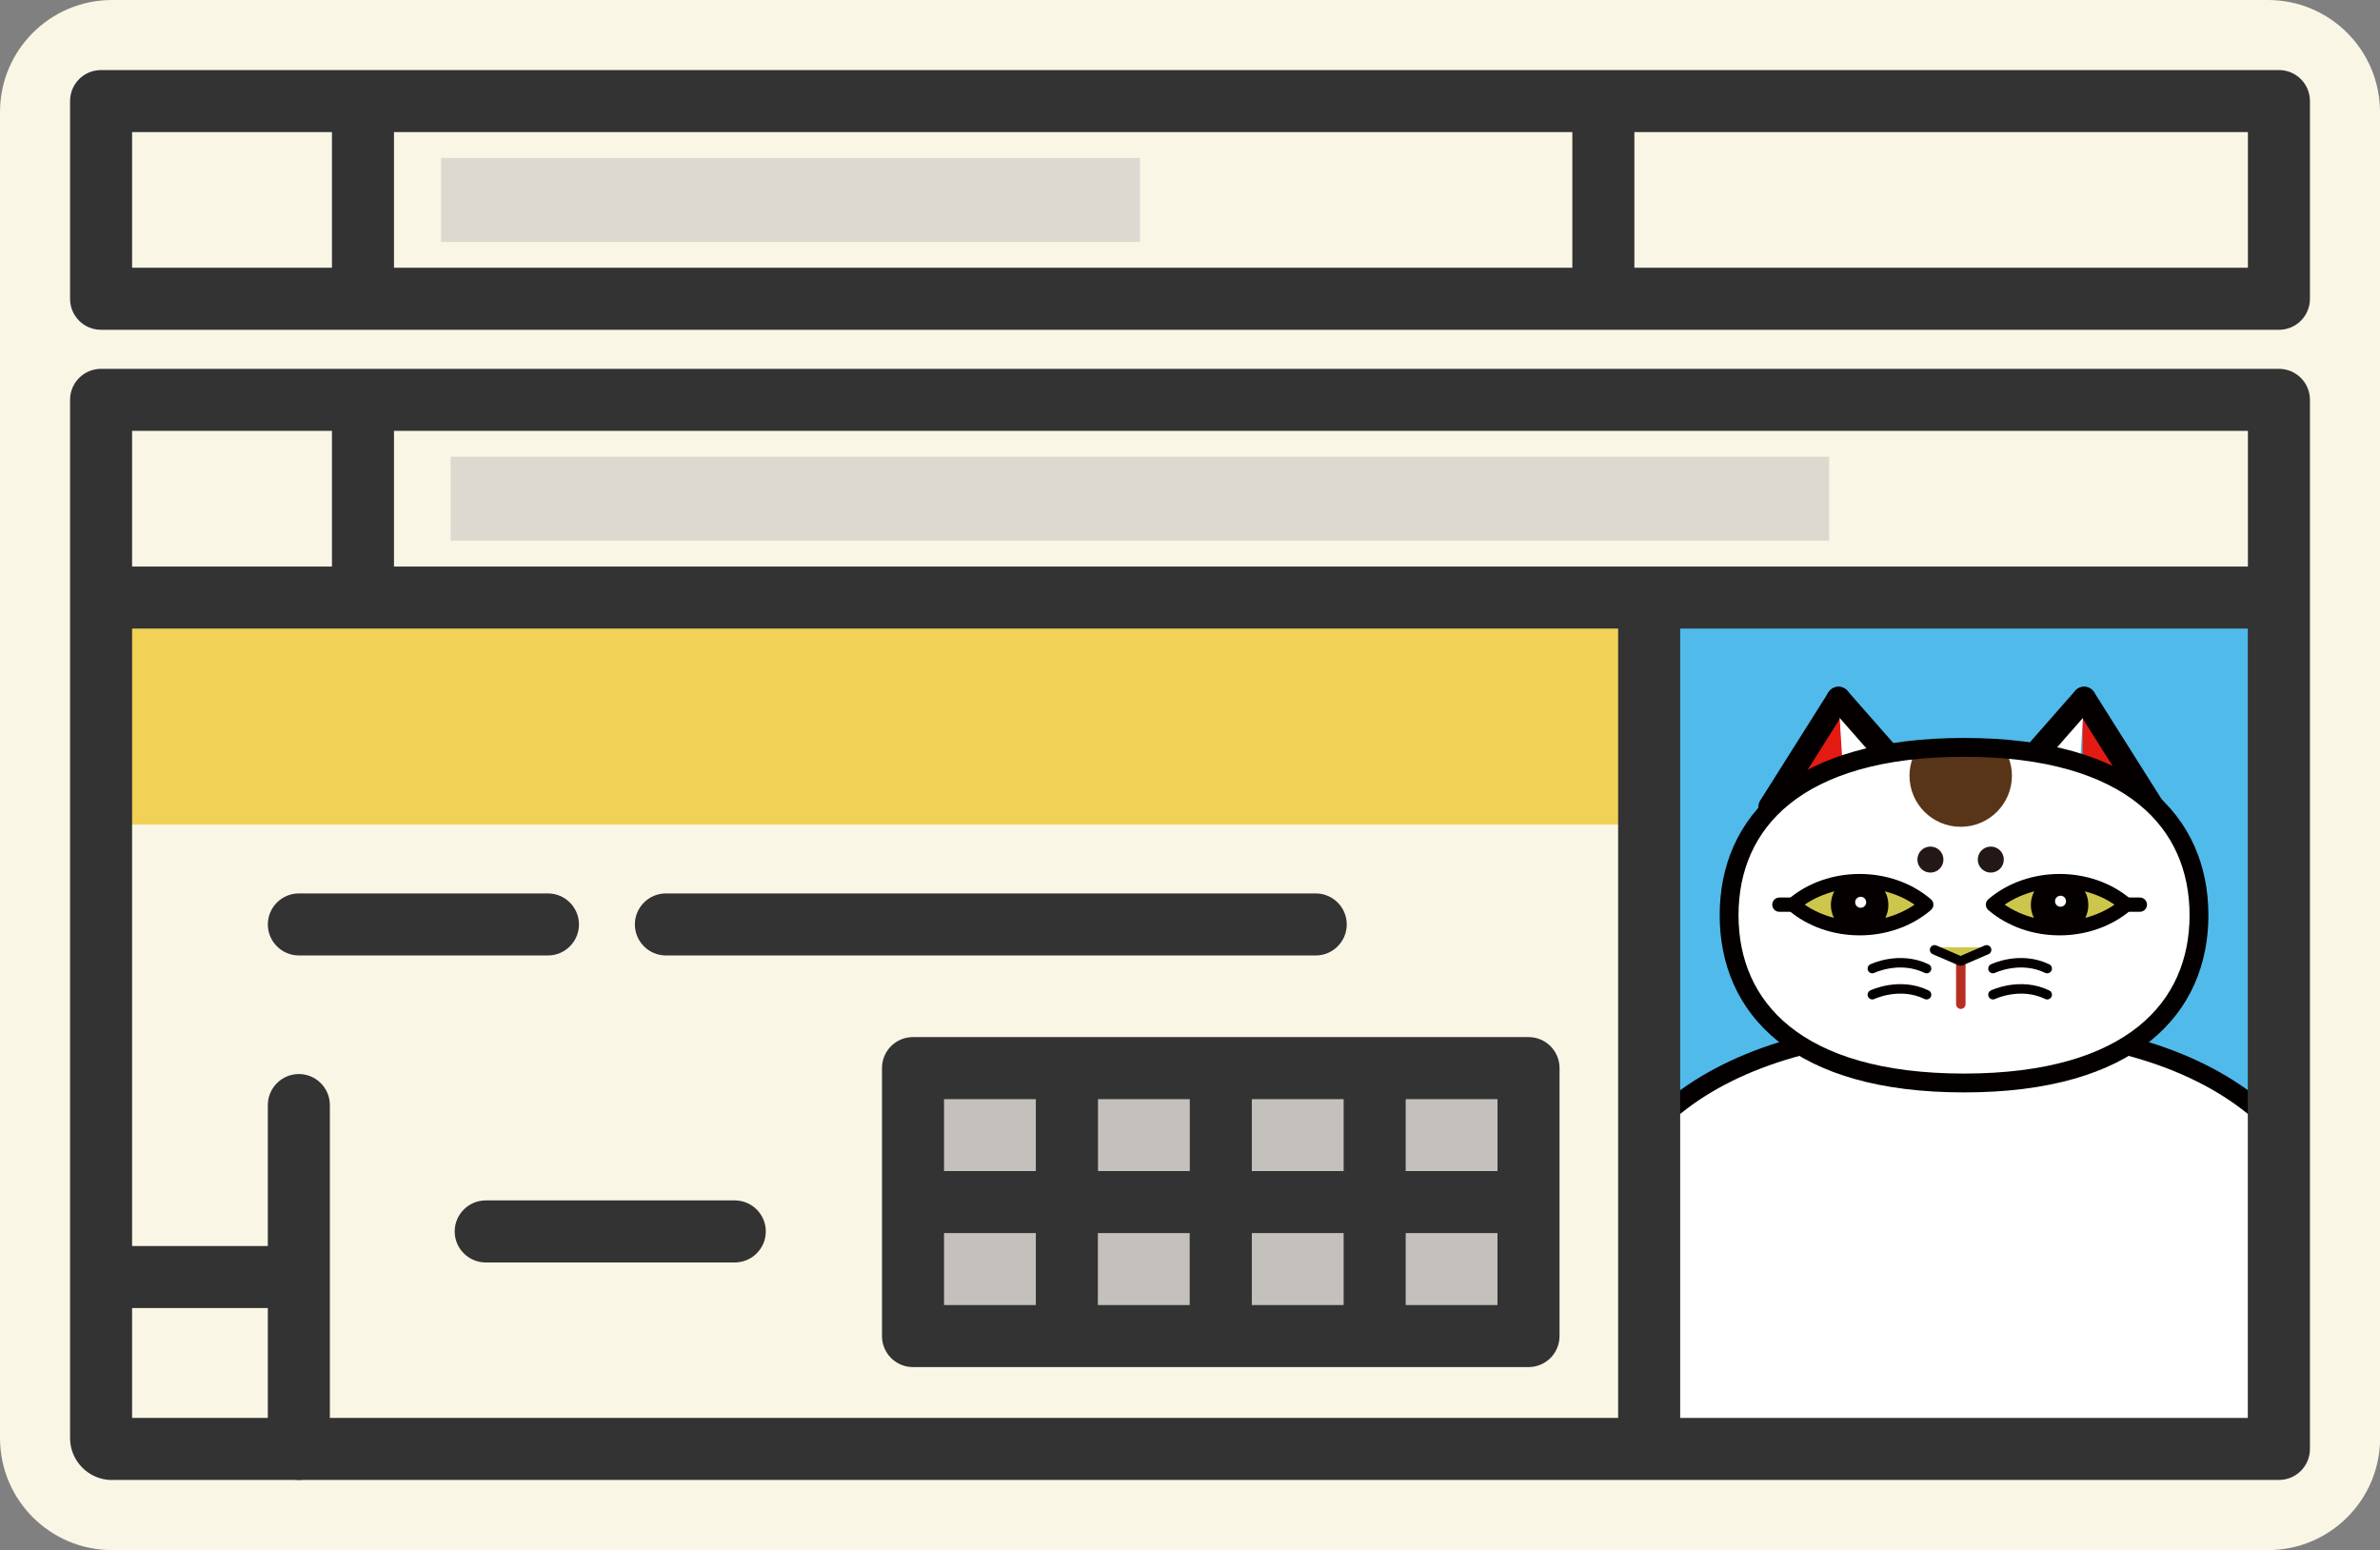
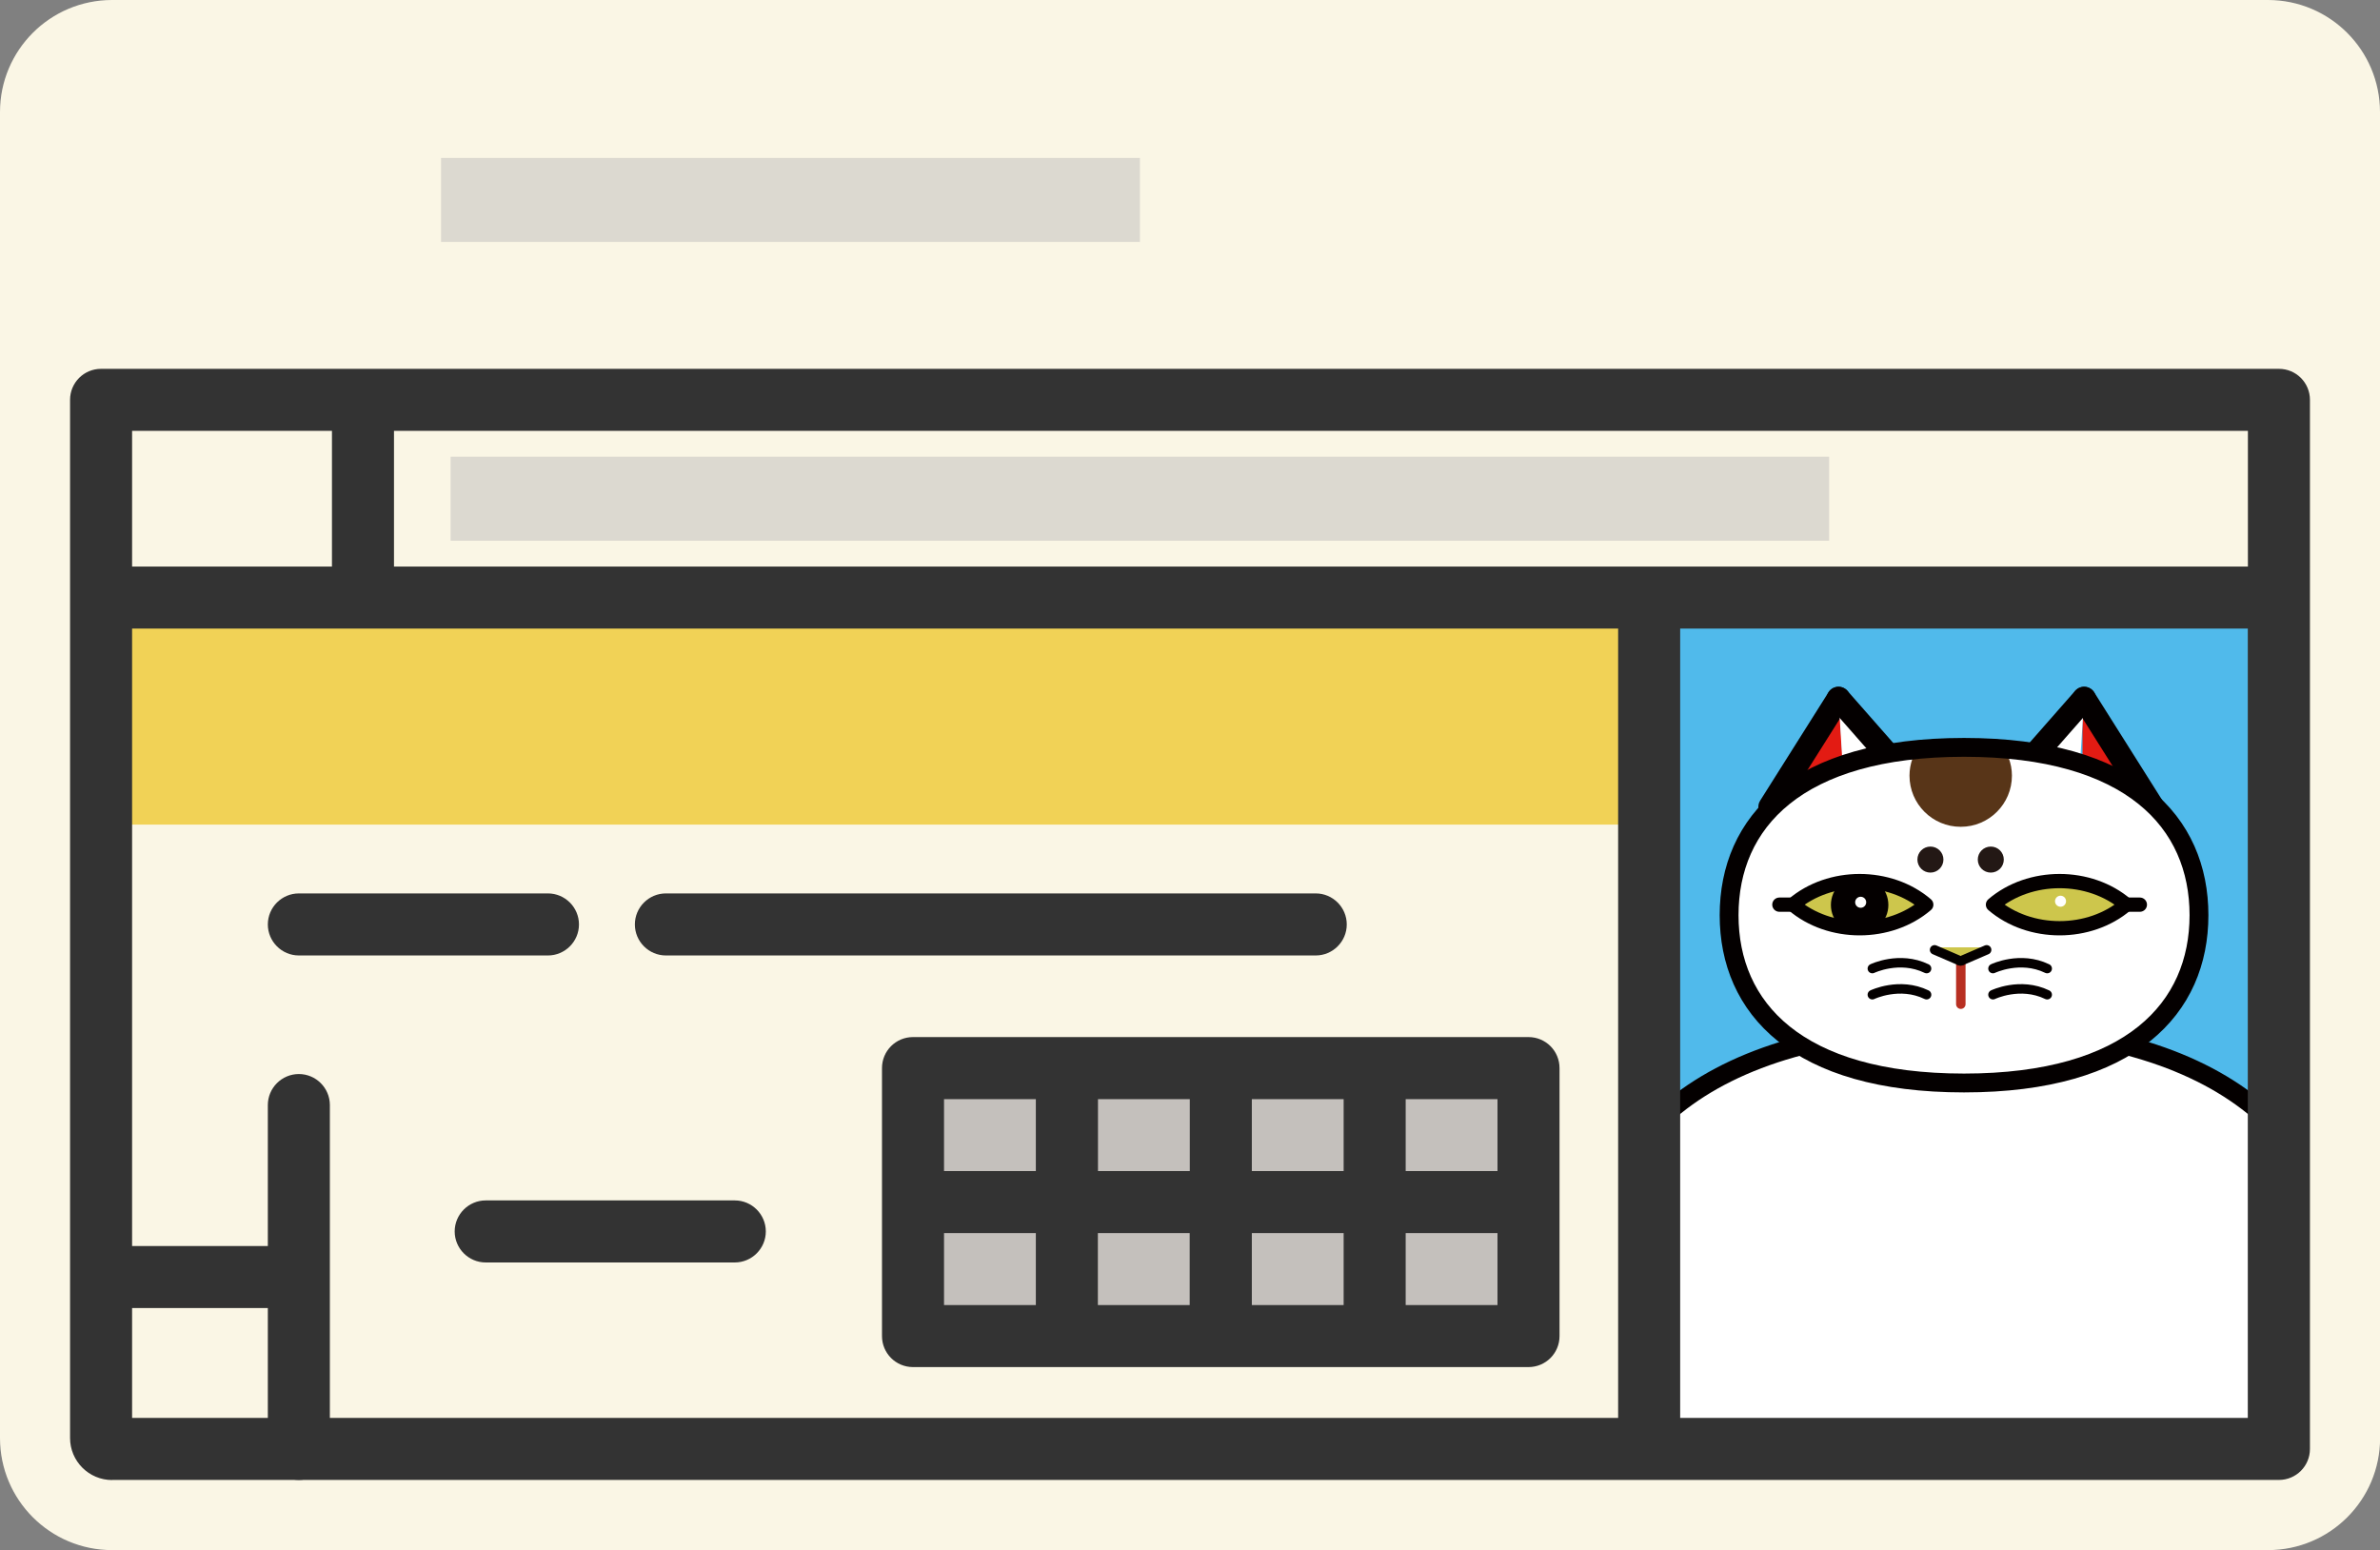
<svg xmlns="http://www.w3.org/2000/svg" viewBox="0 0 228.64 148.89">
  <rect x="0" y="0" width="228.64" height="148.89" fill="#808080" stroke="none" />
  <defs>
    <style>
      .cls-1, .cls-2, .cls-3, .cls-4, .cls-5, .cls-6, .cls-7, .cls-8 {
        stroke-linecap: round;
        stroke-linejoin: round;
      }

      .cls-1, .cls-2, .cls-3, .cls-4, .cls-5, .cls-6, .cls-8 {
        stroke: #040000;
      }

      .cls-1, .cls-3, .cls-5, .cls-9, .cls-7 {
        fill: #fff;
      }

      .cls-1, .cls-8 {
        stroke-width: 1.37px;
      }

      .cls-10 {
        fill: #583518;
      }

      .cls-11 {
        fill: #faf6e5;
      }

      .cls-11, .cls-12, .cls-13, .cls-14, .cls-15, .cls-16 {
        fill-rule: evenodd;
      }

      .cls-2, .cls-4, .cls-6, .cls-17 {
        fill: none;
      }

      .cls-2, .cls-7 {
        stroke-width: .91px;
      }

      .cls-3, .cls-6 {
        stroke-width: 1.81px;
      }

      .cls-12 {
        fill: #dcd9d0;
      }

      .cls-4, .cls-5 {
        stroke-width: 2.28px;
      }

      .cls-13 {
        fill: #f1d256;
      }

      .cls-18 {
        fill: #040000;
      }

      .cls-19, .cls-8 {
        fill: #cdc64c;
      }

      .cls-14 {
        fill: #c4c0bc;
      }

      .cls-20 {
        clip-path: url(#clippath-1);
      }

      .cls-21 {
        fill: #231815;
      }

      .cls-17 {
        clip-rule: evenodd;
      }

      .cls-22 {
        fill: #e31b13;
      }

      .cls-7 {
        stroke: #b82f22;
      }

      .cls-15 {
        fill: #333;
      }

      .cls-23 {
        clip-path: url(#clippath);
      }

      .cls-16 {
        fill: #50baeb;
      }
    </style>
    <clipPath id="clippath">
      <polygon class="cls-17" points="218.93 57.4 158.43 57.4 158.43 139.18 218.93 139.18 218.93 57.4 218.93 57.4" />
    </clipPath>
    <clipPath id="clippath-1">
      <path class="cls-3" d="M211.25,87.91c0,8.9-6.5,16.12-22.57,16.12s-22.57-7.22-22.57-16.12,6.5-16.12,22.57-16.12,22.57,7.22,22.57,16.12Z" />
    </clipPath>
  </defs>
  <g>
    <g>
      <path class="cls-11" d="M228.64,10.77c0-5.95-4.82-10.77-10.77-10.77H10.77C4.82,0,0,4.82,0,10.77v127.36c0,5.95,4.82,10.77,10.77,10.77h207.11c5.95,0,10.77-4.82,10.77-10.77V10.77h0Z" />
      <path class="cls-11" d="M218.93,39.47v98.66c0,.58-.47,1.06-1.06,1.06H10.77c-.58,0-1.06-.47-1.06-1.06V39.47c0-.58.47-1.06,1.06-1.06h207.11c.58,0,1.06.47,1.06,1.06h0Z" />
      <polygon class="cls-13" points="158.43 57.4 9.71 57.4 9.71 79.21 158.43 79.21 158.43 57.4 158.43 57.4" />
      <polygon class="cls-16" points="218.93 57.4 158.43 57.4 158.43 139.18 218.93 139.18 218.93 57.4 218.93 57.4" />
      <polygon class="cls-14" points="146.84 102.6 87.71 102.6 87.71 128.34 146.84 128.34 146.84 102.6 146.84 102.6" />
      <polygon class="cls-11" points="218.93 9.71 9.71 9.71 9.71 28.7 218.93 28.7 218.93 9.71 218.93 9.71" />
      <polygon class="cls-12" points="109.51 15.17 42.37 15.17 42.37 23.24 109.51 23.24 109.51 15.17 109.51 15.17" />
      <polygon class="cls-12" points="175.72 43.87 43.29 43.87 43.29 51.94 175.72 51.94 175.72 43.87 175.72 43.87" />
      <path class="cls-15" d="M146.84,99.62h-59.13c-1.65,0-2.98,1.33-2.98,2.98v25.74c0,1.65,1.33,2.98,2.98,2.98h59.13c1.65,0,2.98-1.33,2.98-2.98v-25.74c0-1.65-1.33-2.98-2.98-2.98h0ZM95.68,118.45h3.83v6.91h-8.82v-6.91h4.99ZM129.08,125.36v-6.91h-8.82v6.91h8.82ZM110.46,118.45h3.83v6.91h-8.82v-6.91h4.99ZM140.03,118.45h3.83v6.91h-8.82v-6.91h4.99ZM135.04,105.58v6.91h8.82v-6.91h-8.82ZM105.48,112.49v-6.91h8.82v6.91h-8.82ZM90.69,112.49v-6.91h8.82v6.91h-8.82ZM120.26,112.49h8.82v-6.91h-8.82v6.91h0Z" />
-       <path class="cls-15" d="M9.71,31.68h209.22c1.65,0,2.98-1.33,2.98-2.98V9.71c0-1.65-1.33-2.98-2.98-2.98H9.71c-1.65,0-2.98,1.33-2.98,2.98v18.99c0,1.65,1.33,2.98,2.98,2.98h0ZM157.01,12.69h58.94v13.03h-58.94v-13.03h0ZM151.05,12.69v13.03H37.85v-13.03h113.2ZM31.89,12.69v13.03H12.69v-13.03h19.2Z" />
      <path class="cls-15" d="M46.66,121.27h23.93c1.64,0,2.98-1.34,2.98-2.98s-1.34-2.98-2.98-2.98h-23.93c-1.64,0-2.98,1.34-2.98,2.98s1.34,2.98,2.98,2.98h0Z" />
      <path class="cls-15" d="M28.71,91.78h23.93c1.64,0,2.98-1.34,2.98-2.98s-1.34-2.98-2.98-2.98h-23.93c-1.64,0-2.98,1.34-2.98,2.98s1.34,2.98,2.98,2.98h0ZM63.97,91.78h62.43c1.64,0,2.98-1.34,2.98-2.98s-1.34-2.98-2.98-2.98h-62.43c-1.64,0-2.98,1.34-2.98,2.98s1.34,2.98,2.98,2.98h0Z" />
      <path class="cls-15" d="M25.73,119.69h-13.53c-1.64,0-2.98,1.34-2.98,2.98s1.34,2.98,2.98,2.98h13.53v13.53c0,1.64,1.34,2.98,2.98,2.98s2.98-1.34,2.98-2.98v-33.03c0-1.64-1.34-2.98-2.98-2.98s-2.98,1.34-2.98,2.98v13.53h0Z" />
      <g class="cls-23">
        <g>
          <path class="cls-3" d="M224.83,124.47c0,14.26-10.41,25.82-36.15,25.82s-36.15-11.56-36.15-25.82,10.41-25.82,36.15-25.82,36.15,11.56,36.15,25.82Z" />
          <polyline class="cls-22" points="177.94 87.91 170.09 77.51 176.65 67.11" />
          <polyline class="cls-22" points="200.06 87.91 206.62 77.51 200.06 67.11" />
          <polyline class="cls-4" points="177.91 87.91 170.06 77.51 176.62 67.11" />
          <polyline class="cls-5" points="176.62 67.11 185.76 77.51 177.91 87.91" />
          <polyline class="cls-4" points="200.21 87.91 206.78 77.51 200.22 67.11" />
          <polyline class="cls-5" points="200.21 67.11 191.07 77.51 198.92 87.91" />
          <g>
            <path class="cls-9" d="M211.25,87.91c0,8.9-6.5,16.12-22.57,16.12s-22.57-7.22-22.57-16.12,6.5-16.12,22.57-16.12,22.57,7.22,22.57,16.12Z" />
            <g class="cls-20">
              <path class="cls-10" d="M188.37,79.42c2.71,0,4.91-2.2,4.91-4.91,0-.6-.11-1.17-.31-1.7-1.32-.23-2.79-.35-4.42-.35-1.8,0-3.4.15-4.83.43-.18.51-.28,1.05-.28,1.62,0,2.71,2.2,4.91,4.91,4.91Z" />
            </g>
            <path class="cls-6" d="M211.25,87.91c0,8.9-6.5,16.12-22.57,16.12s-22.57-7.22-22.57-16.12,6.5-16.12,22.57-16.12,22.57,7.22,22.57,16.12Z" />
          </g>
          <line class="cls-7" x1="188.37" y1="91.5" x2="188.37" y2="96.46" />
          <path class="cls-8" d="M185.05,86.9h0c-3.53,3.02-9.27,3.02-12.8,0h0s0,0,0,0c3.53-3.02,9.27-3.02,12.8,0h0Z" />
          <circle class="cls-18" cx="178.65" cy="86.93" r="2.76" />
          <path class="cls-8" d="M204.26,86.9h0c-3.53,3.02-9.27,3.02-12.8,0h0s0,0,0,0c3.53-3.02,9.27-3.02,12.8,0h0Z" />
-           <circle class="cls-18" cx="197.86" cy="86.93" r="2.76" />
          <path class="cls-19" d="M188.12,92.53l-2.27-.98c-.2-.2-.06-.55.23-.55h4.54c.29,0,.43.35.23.55l-2.27.98c-.13.13-.33.13-.46,0Z" />
          <path class="cls-2" d="M190.85,91.24l-2.27.98c-.13.13-.33.13-.46,0l-2.27-.98" />
          <path class="cls-2" d="M191.46,93.04s2.61-1.26,5.21,0" />
          <path class="cls-2" d="M191.46,95.55s2.61-1.26,5.21,0" />
          <path class="cls-2" d="M179.87,93.04s2.61-1.26,5.21,0" />
          <path class="cls-2" d="M179.87,95.55s2.61-1.26,5.21,0" />
          <line class="cls-1" x1="204.26" y1="86.9" x2="205.57" y2="86.9" />
          <line class="cls-1" x1="170.94" y1="86.9" x2="172.25" y2="86.9" />
          <circle class="cls-9" cx="197.95" cy="86.57" r=".53" />
          <circle class="cls-9" cx="178.75" cy="86.67" r=".53" />
          <circle class="cls-21" cx="185.45" cy="82.57" r="1.25" />
          <circle class="cls-21" cx="191.25" cy="82.57" r="1.25" />
        </g>
      </g>
      <path class="cls-15" d="M10.77,142.16h208.16c1.65,0,2.98-1.33,2.98-2.98V38.41c0-1.65-1.33-2.98-2.98-2.98H9.71c-1.65,0-2.98,1.33-2.98,2.98v99.72c0,2.23,1.81,4.04,4.04,4.04h0ZM161.41,60.38v75.82h54.53V60.38h-54.53ZM155.45,60.38H12.69v75.82h142.76V60.38h0ZM12.69,54.42v-13.03h19.2v13.03H12.69ZM215.95,54.42v-13.03H37.85v13.03h178.1Z" />
    </g>
  </g>
</svg>